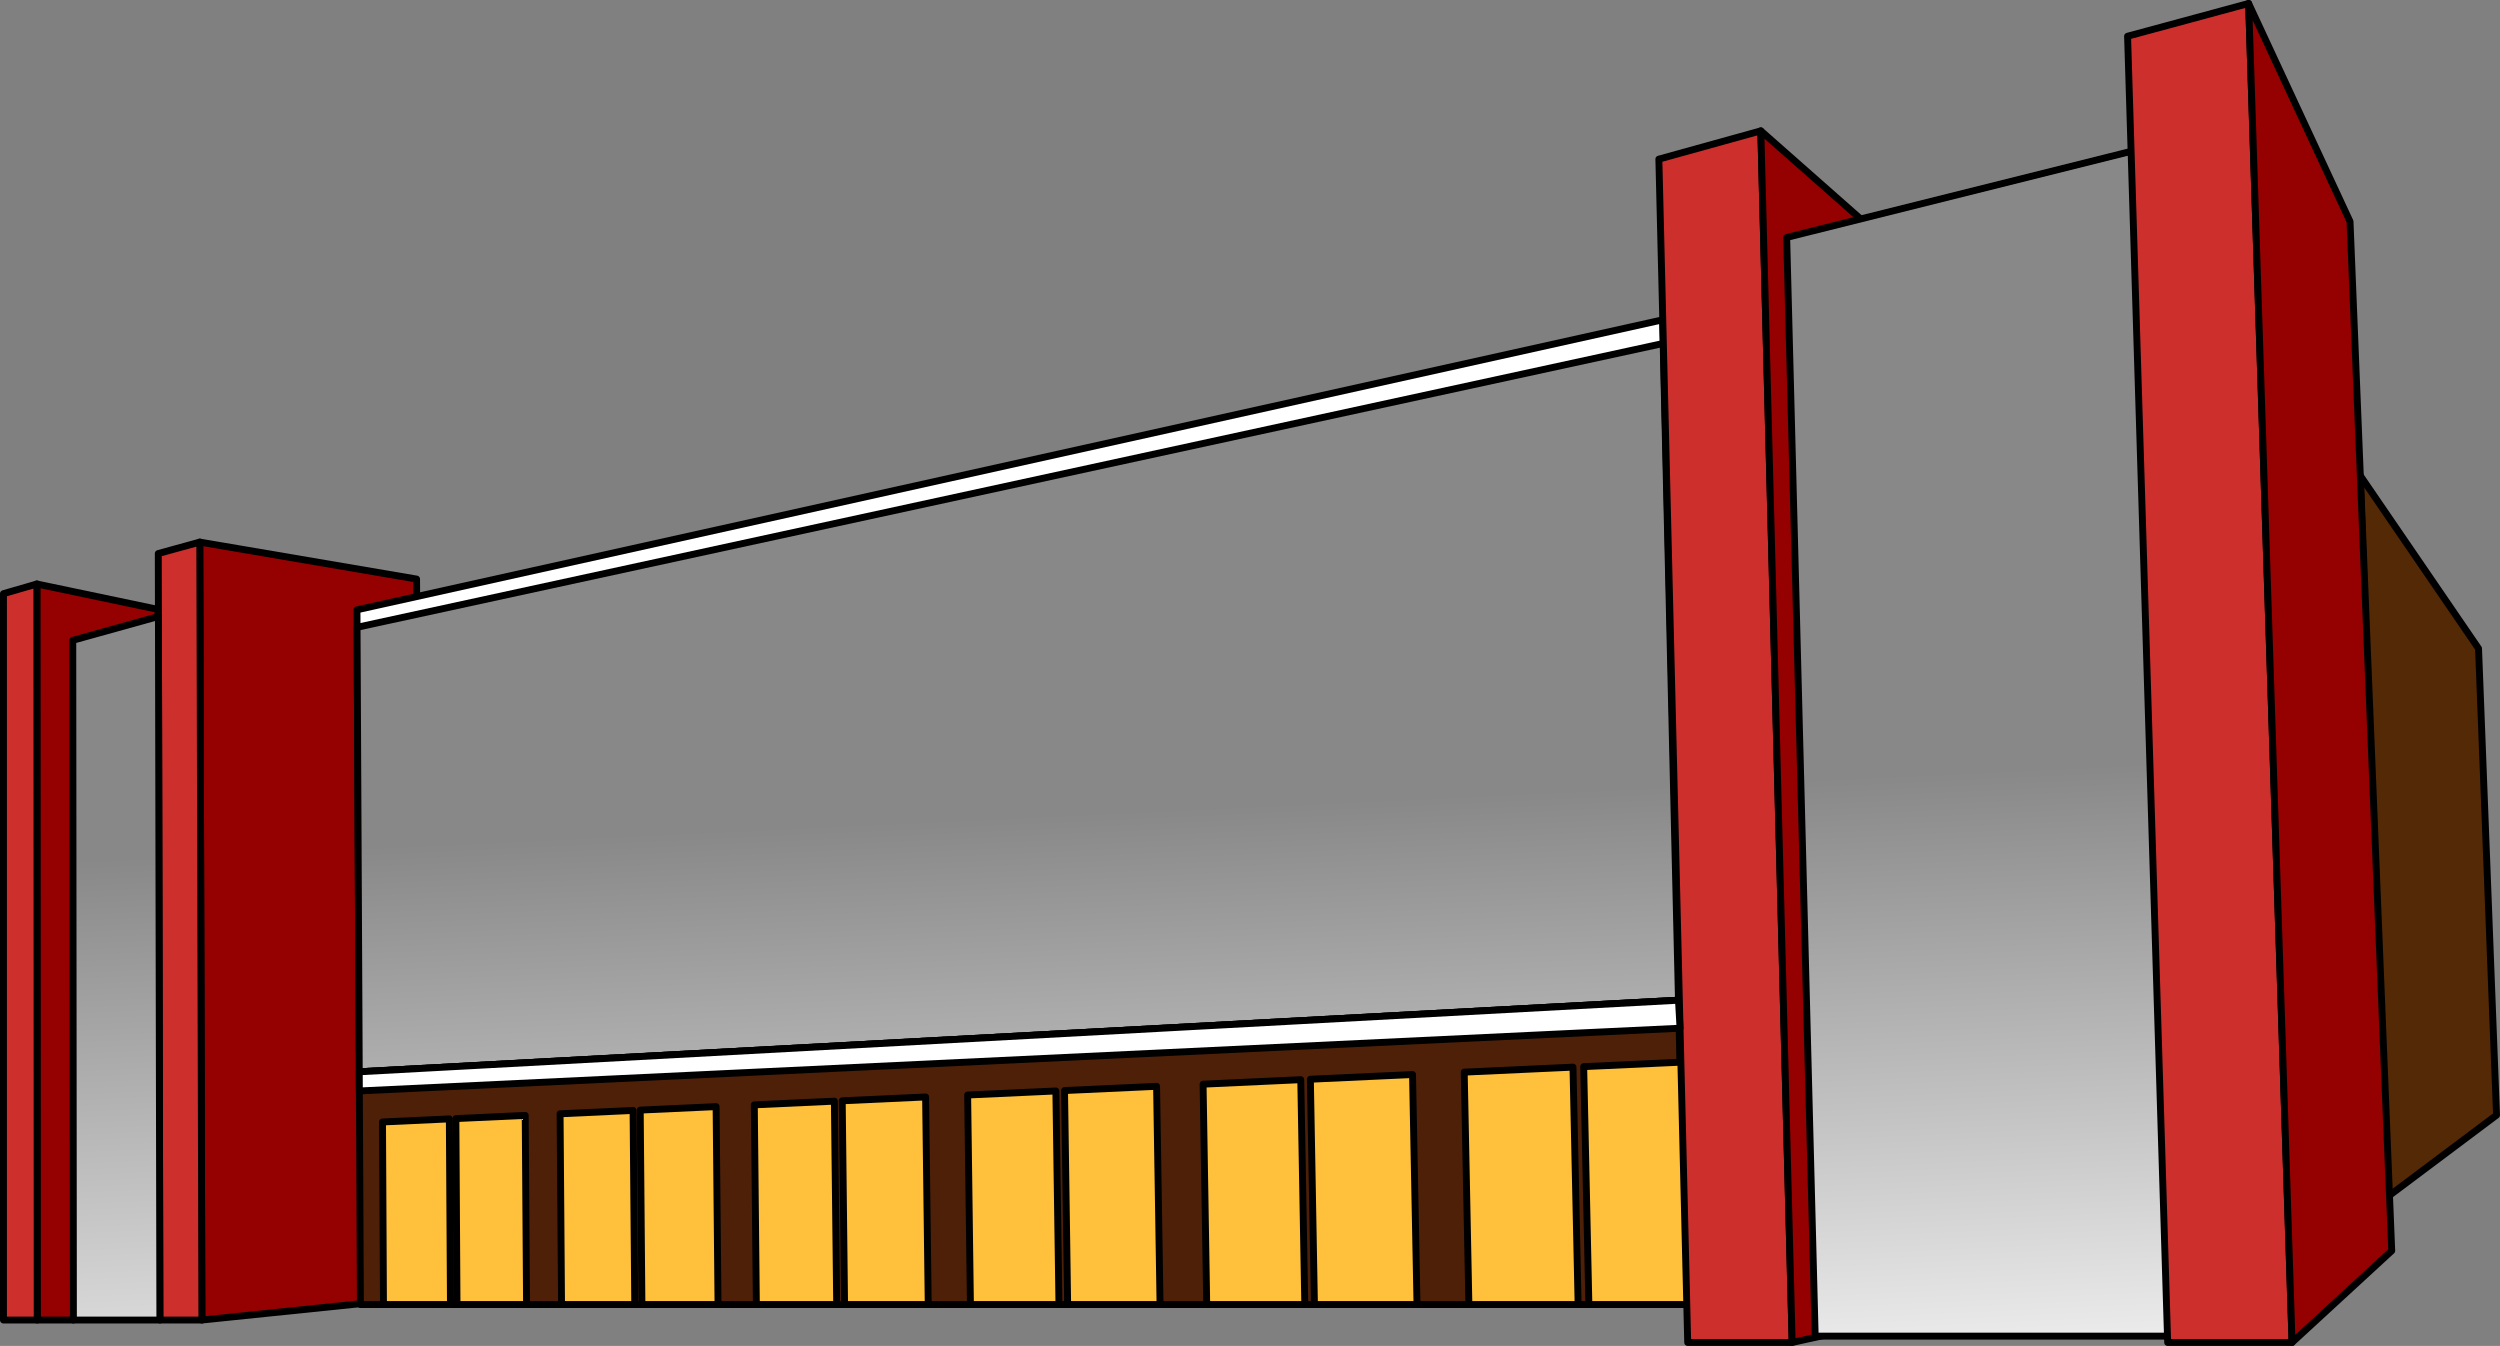
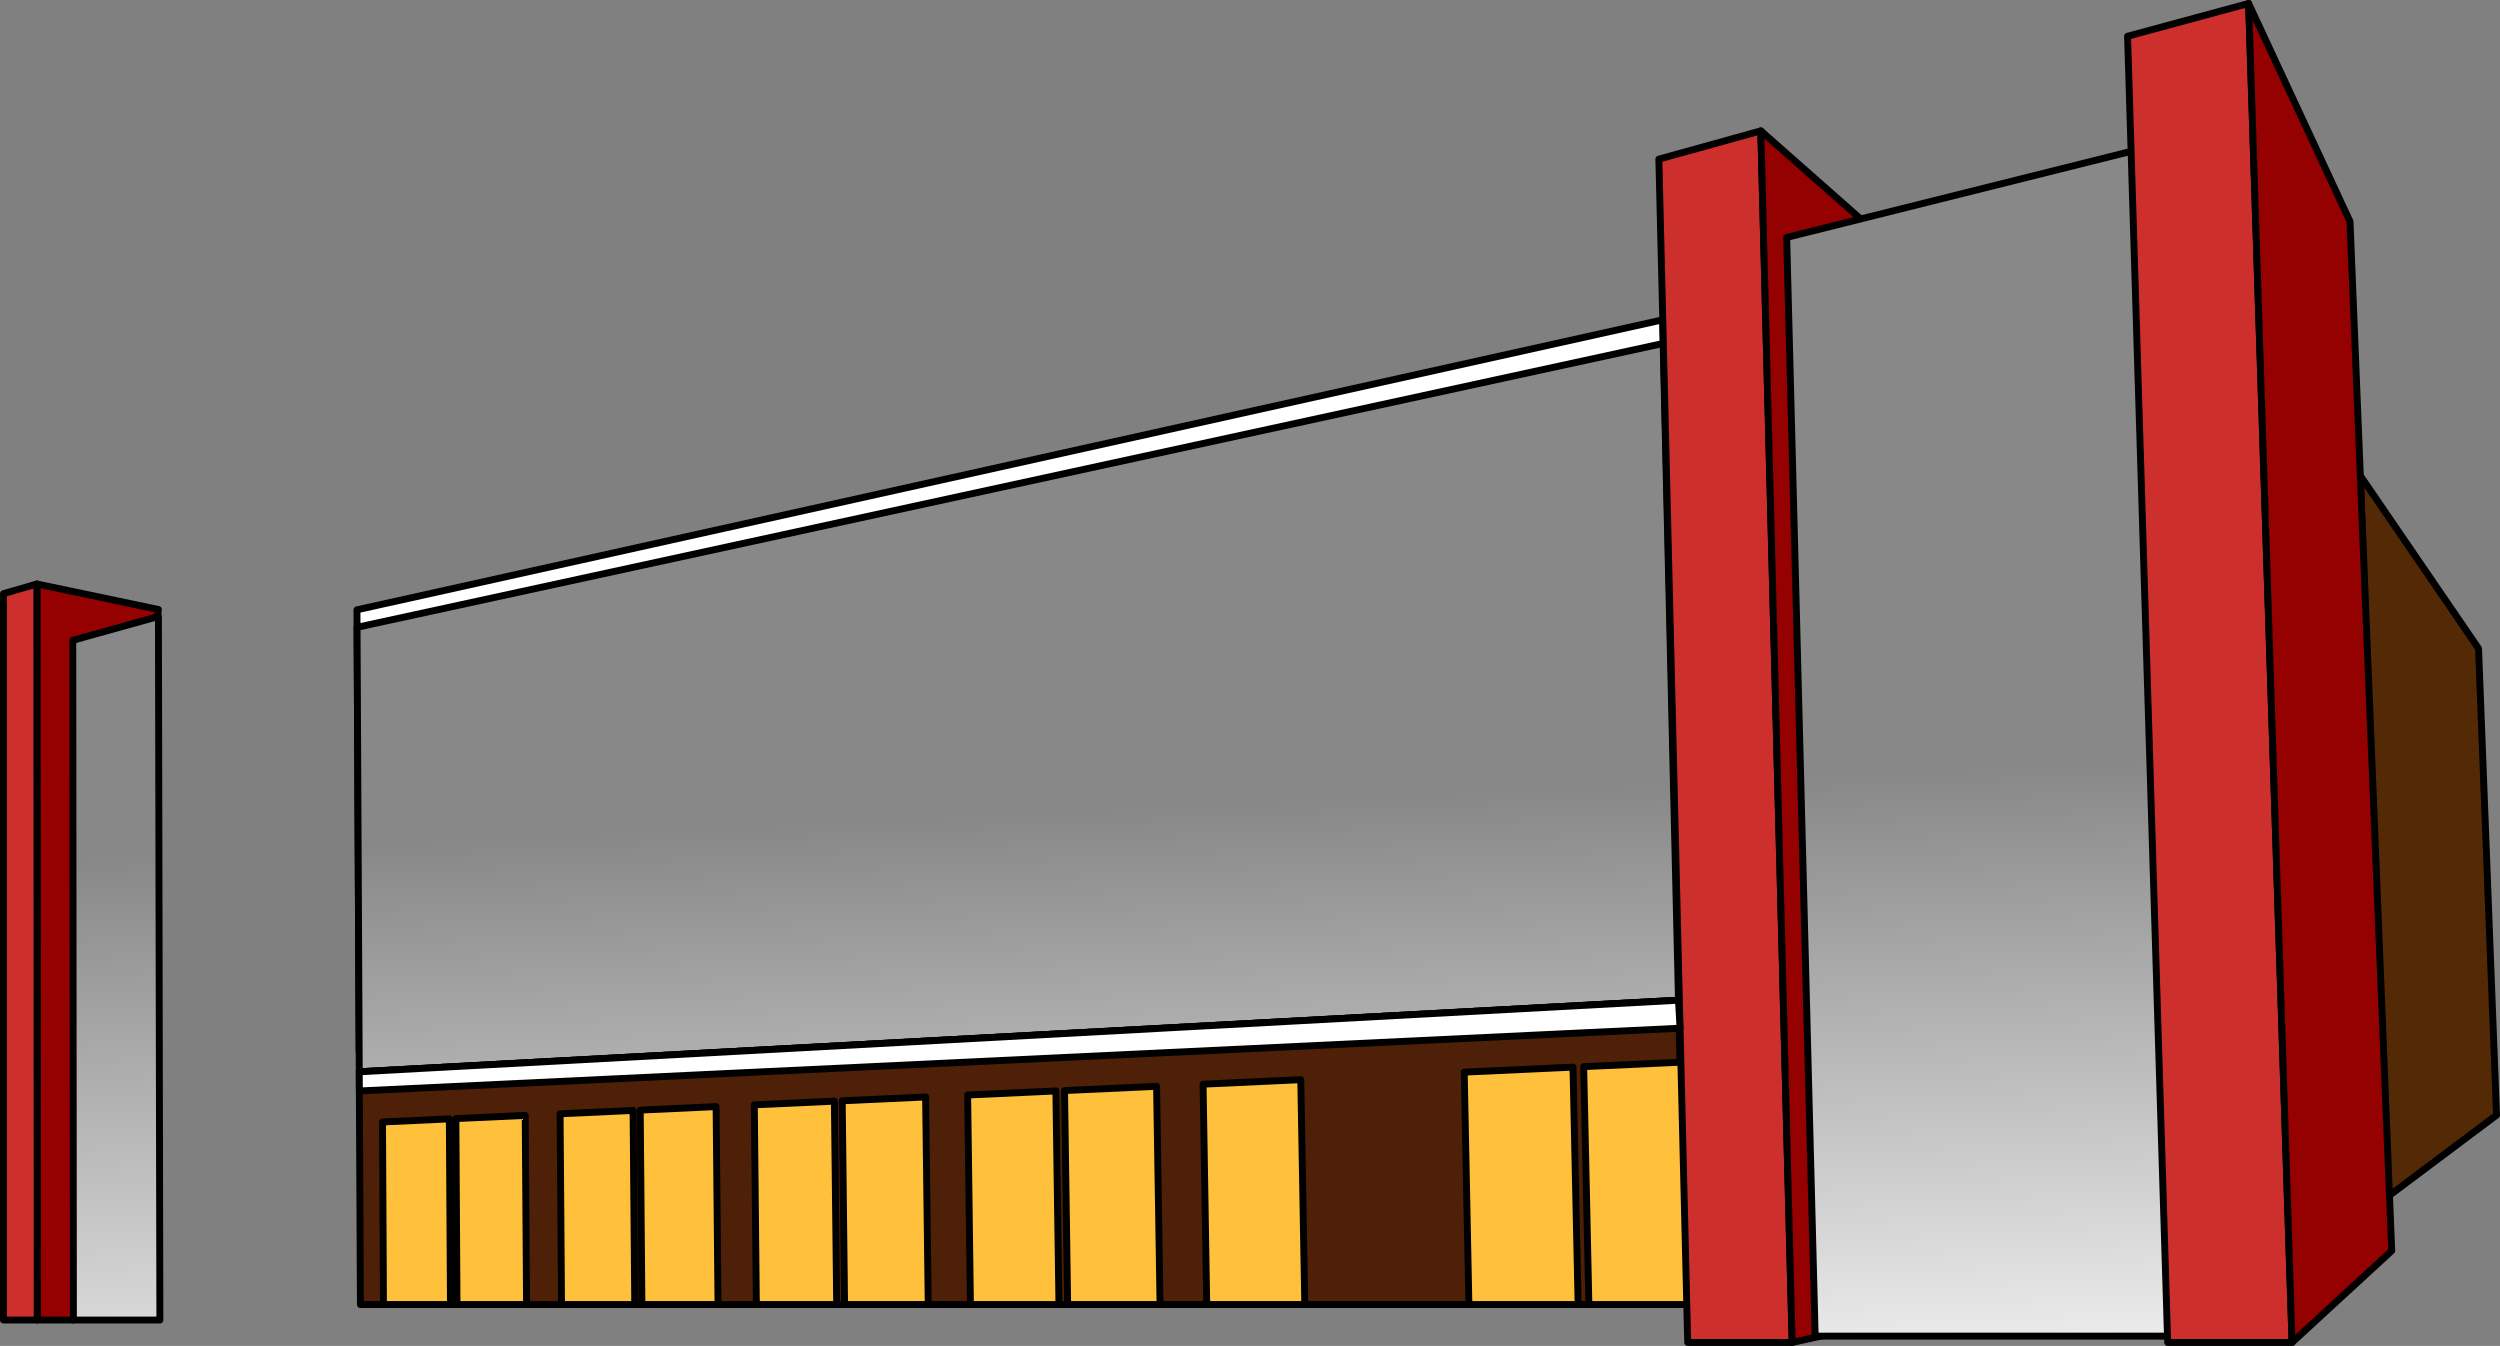
<svg xmlns="http://www.w3.org/2000/svg" version="1.1" id="Layer_1" x="0px" y="0px" width="361.379px" height="194.556px" viewBox="0 0 361.379 194.556" enable-background="new 0 0 361.379 194.556" xml:space="preserve">
  <rect x="0" y="0" width="361.379" height="194.556" fill="#808080" stroke="none" />
  <g>
    <g>
      <polygon fill="#542906" stroke="#000000" stroke-linecap="round" stroke-linejoin="round" stroke-miterlimit="10" points="    344.863,173.205 360.879,161.195 358.276,93.741 341.174,68.745   " />
      <polygon fill="#950000" stroke="#000000" stroke-linecap="round" stroke-linejoin="round" stroke-miterlimit="10" points="    22.899,88.105 5.331,84.416 5.378,190.812 10.61,190.812   " />
      <polygon fill="#CD302C" stroke="#000000" stroke-linecap="round" stroke-linejoin="round" stroke-miterlimit="10" points="    5.331,84.416 0.5,85.815 0.5,190.812 5.378,190.812   " />
-       <polygon fill="#950000" stroke="#000000" stroke-linecap="round" stroke-linejoin="round" stroke-miterlimit="10" points="    60.216,83.704 28.881,78.36 29.185,190.812 60.81,187.551   " />
-       <polygon fill="#CD302C" stroke="#000000" stroke-linecap="round" stroke-linejoin="round" stroke-miterlimit="10" points="    28.881,78.36 22.881,80.014 23.117,190.812 29.184,190.812   " />
      <linearGradient id="SVGID_1_" gradientUnits="userSpaceOnUse" x1="20.677" y1="223.433" x2="16.01" y2="124.1">
        <stop offset="0" style="stop-color:#FFFFFF" />
        <stop offset="1" style="stop-color:#888888" />
      </linearGradient>
      <polygon fill="url(#SVGID_1_)" stroke="#000000" stroke-linecap="round" stroke-linejoin="round" stroke-miterlimit="10" points="    22.901,89.114 10.52,92.558 10.61,190.812 23.11,190.812   " />
      <polygon fill="#FFFFFF" stroke="#000000" stroke-linecap="round" stroke-linejoin="round" stroke-miterlimit="10" points="    51.6,88.15 51.916,151.944 242.557,141.602 240.332,46.232   " />
      <linearGradient id="SVGID_2_" gradientUnits="userSpaceOnUse" x1="151.574" y1="217.284" x2="146.907" y2="117.95">
        <stop offset="0" style="stop-color:#FFFFFF" />
        <stop offset="1" style="stop-color:#888888" />
      </linearGradient>
      <polygon fill="url(#SVGID_2_)" stroke="#000000" stroke-linecap="round" stroke-linejoin="round" stroke-miterlimit="10" points="    51.613,90.678 51.931,154.928 242.626,144.581 240.412,49.648   " />
      <polygon fill="#4E2008" stroke="#000000" stroke-linecap="round" stroke-linejoin="round" stroke-miterlimit="10" points="    51.931,154.928 52.098,188.574 243.653,188.574 242.626,144.581   " />
      <g>
        <polygon fill="#FFC13B" stroke="#000000" stroke-linecap="round" stroke-linejoin="round" stroke-miterlimit="10" points="     246.232,188.567 229.675,188.567 228.924,154.185 245.409,153.426    " />
        <polygon fill="#FFC13B" stroke="#000000" stroke-linecap="round" stroke-linejoin="round" stroke-miterlimit="10" points="     228.12,188.567 212.331,188.567 211.654,154.981 227.377,154.257    " />
-         <polygon fill="#FFC13B" stroke="#000000" stroke-linecap="round" stroke-linejoin="round" stroke-miterlimit="10" points="     204.83,188.567 190.003,188.567 189.416,156.005 204.184,155.325    " />
        <polygon fill="#FFC13B" stroke="#000000" stroke-linecap="round" stroke-linejoin="round" stroke-miterlimit="10" points="     188.609,188.567 174.433,188.567 173.907,156.719 188.028,156.069    " />
        <polygon fill="#FFC13B" stroke="#000000" stroke-linecap="round" stroke-linejoin="round" stroke-miterlimit="10" points="     167.687,188.567 154.331,188.567 153.88,157.642 167.186,157.029    " />
        <polygon fill="#FFC13B" stroke="#000000" stroke-linecap="round" stroke-linejoin="round" stroke-miterlimit="10" points="     153.074,188.567 140.276,188.567 139.875,158.287 152.627,157.7    " />
        <polygon fill="#FFC13B" stroke="#000000" stroke-linecap="round" stroke-linejoin="round" stroke-miterlimit="10" points="     134.177,188.567 122.084,188.567 121.745,159.122 133.797,158.567    " />
        <polygon fill="#FFC13B" stroke="#000000" stroke-linecap="round" stroke-linejoin="round" stroke-miterlimit="10" points="     120.944,188.567 109.333,188.567 109.036,159.708 120.609,159.174    " />
        <polygon fill="#FFC13B" stroke="#000000" stroke-linecap="round" stroke-linejoin="round" stroke-miterlimit="10" points="     103.792,188.567 92.79,188.567 92.546,160.467 103.513,159.962    " />
        <polygon fill="#FFC13B" stroke="#000000" stroke-linecap="round" stroke-linejoin="round" stroke-miterlimit="10" points="     91.753,188.567 81.17,188.567 80.961,161.001 91.512,160.515    " />
        <polygon fill="#FFC13B" stroke="#000000" stroke-linecap="round" stroke-linejoin="round" stroke-miterlimit="10" points="     76.113,188.567 66.062,188.567 65.898,161.695 75.92,161.233    " />
        <polygon fill="#FFC13B" stroke="#000000" stroke-linecap="round" stroke-linejoin="round" stroke-miterlimit="10" points="     65.114,188.567 55.429,188.567 55.294,162.183 64.952,161.738    " />
      </g>
      <polygon fill="#CD302C" stroke="#000000" stroke-linecap="round" stroke-linejoin="round" stroke-miterlimit="10" points="    243.961,194.056 239.791,23.004 254.528,18.916 259.059,194.056   " />
      <polygon fill="#950000" stroke="#000000" stroke-linecap="round" stroke-linejoin="round" stroke-miterlimit="10" points="    254.528,18.916 269.563,32.183 273.713,190.812 259.059,194.056   " />
      <linearGradient id="SVGID_3_" gradientUnits="userSpaceOnUse" x1="290.325" y1="210.765" x2="285.659" y2="111.432">
        <stop offset="0" style="stop-color:#FFFFFF" />
        <stop offset="1" style="stop-color:#888888" />
      </linearGradient>
      <polygon fill="url(#SVGID_3_)" stroke="#000000" stroke-linecap="round" stroke-linejoin="round" stroke-miterlimit="10" points="    258.266,34.323 308.555,21.752 313.865,193.142 262.388,193.142   " />
      <polygon fill="#CD302C" stroke="#000000" stroke-linecap="round" stroke-linejoin="round" stroke-miterlimit="10" points="    307.543,5.238 313.341,194.056 331.321,194.056 325.042,0.5   " />
      <polygon fill="#950000" stroke="#000000" stroke-linecap="round" stroke-linejoin="round" stroke-miterlimit="10" points="    325.042,0.5 339.699,32.018 345.728,180.801 331.321,194.056   " />
      <polygon fill="#FFFFFF" stroke="#000000" stroke-linecap="round" stroke-linejoin="round" stroke-miterlimit="10" points="    51.945,157.7 242.854,148.629 242.626,144.581 51.931,154.928   " />
    </g>
  </g>
</svg>